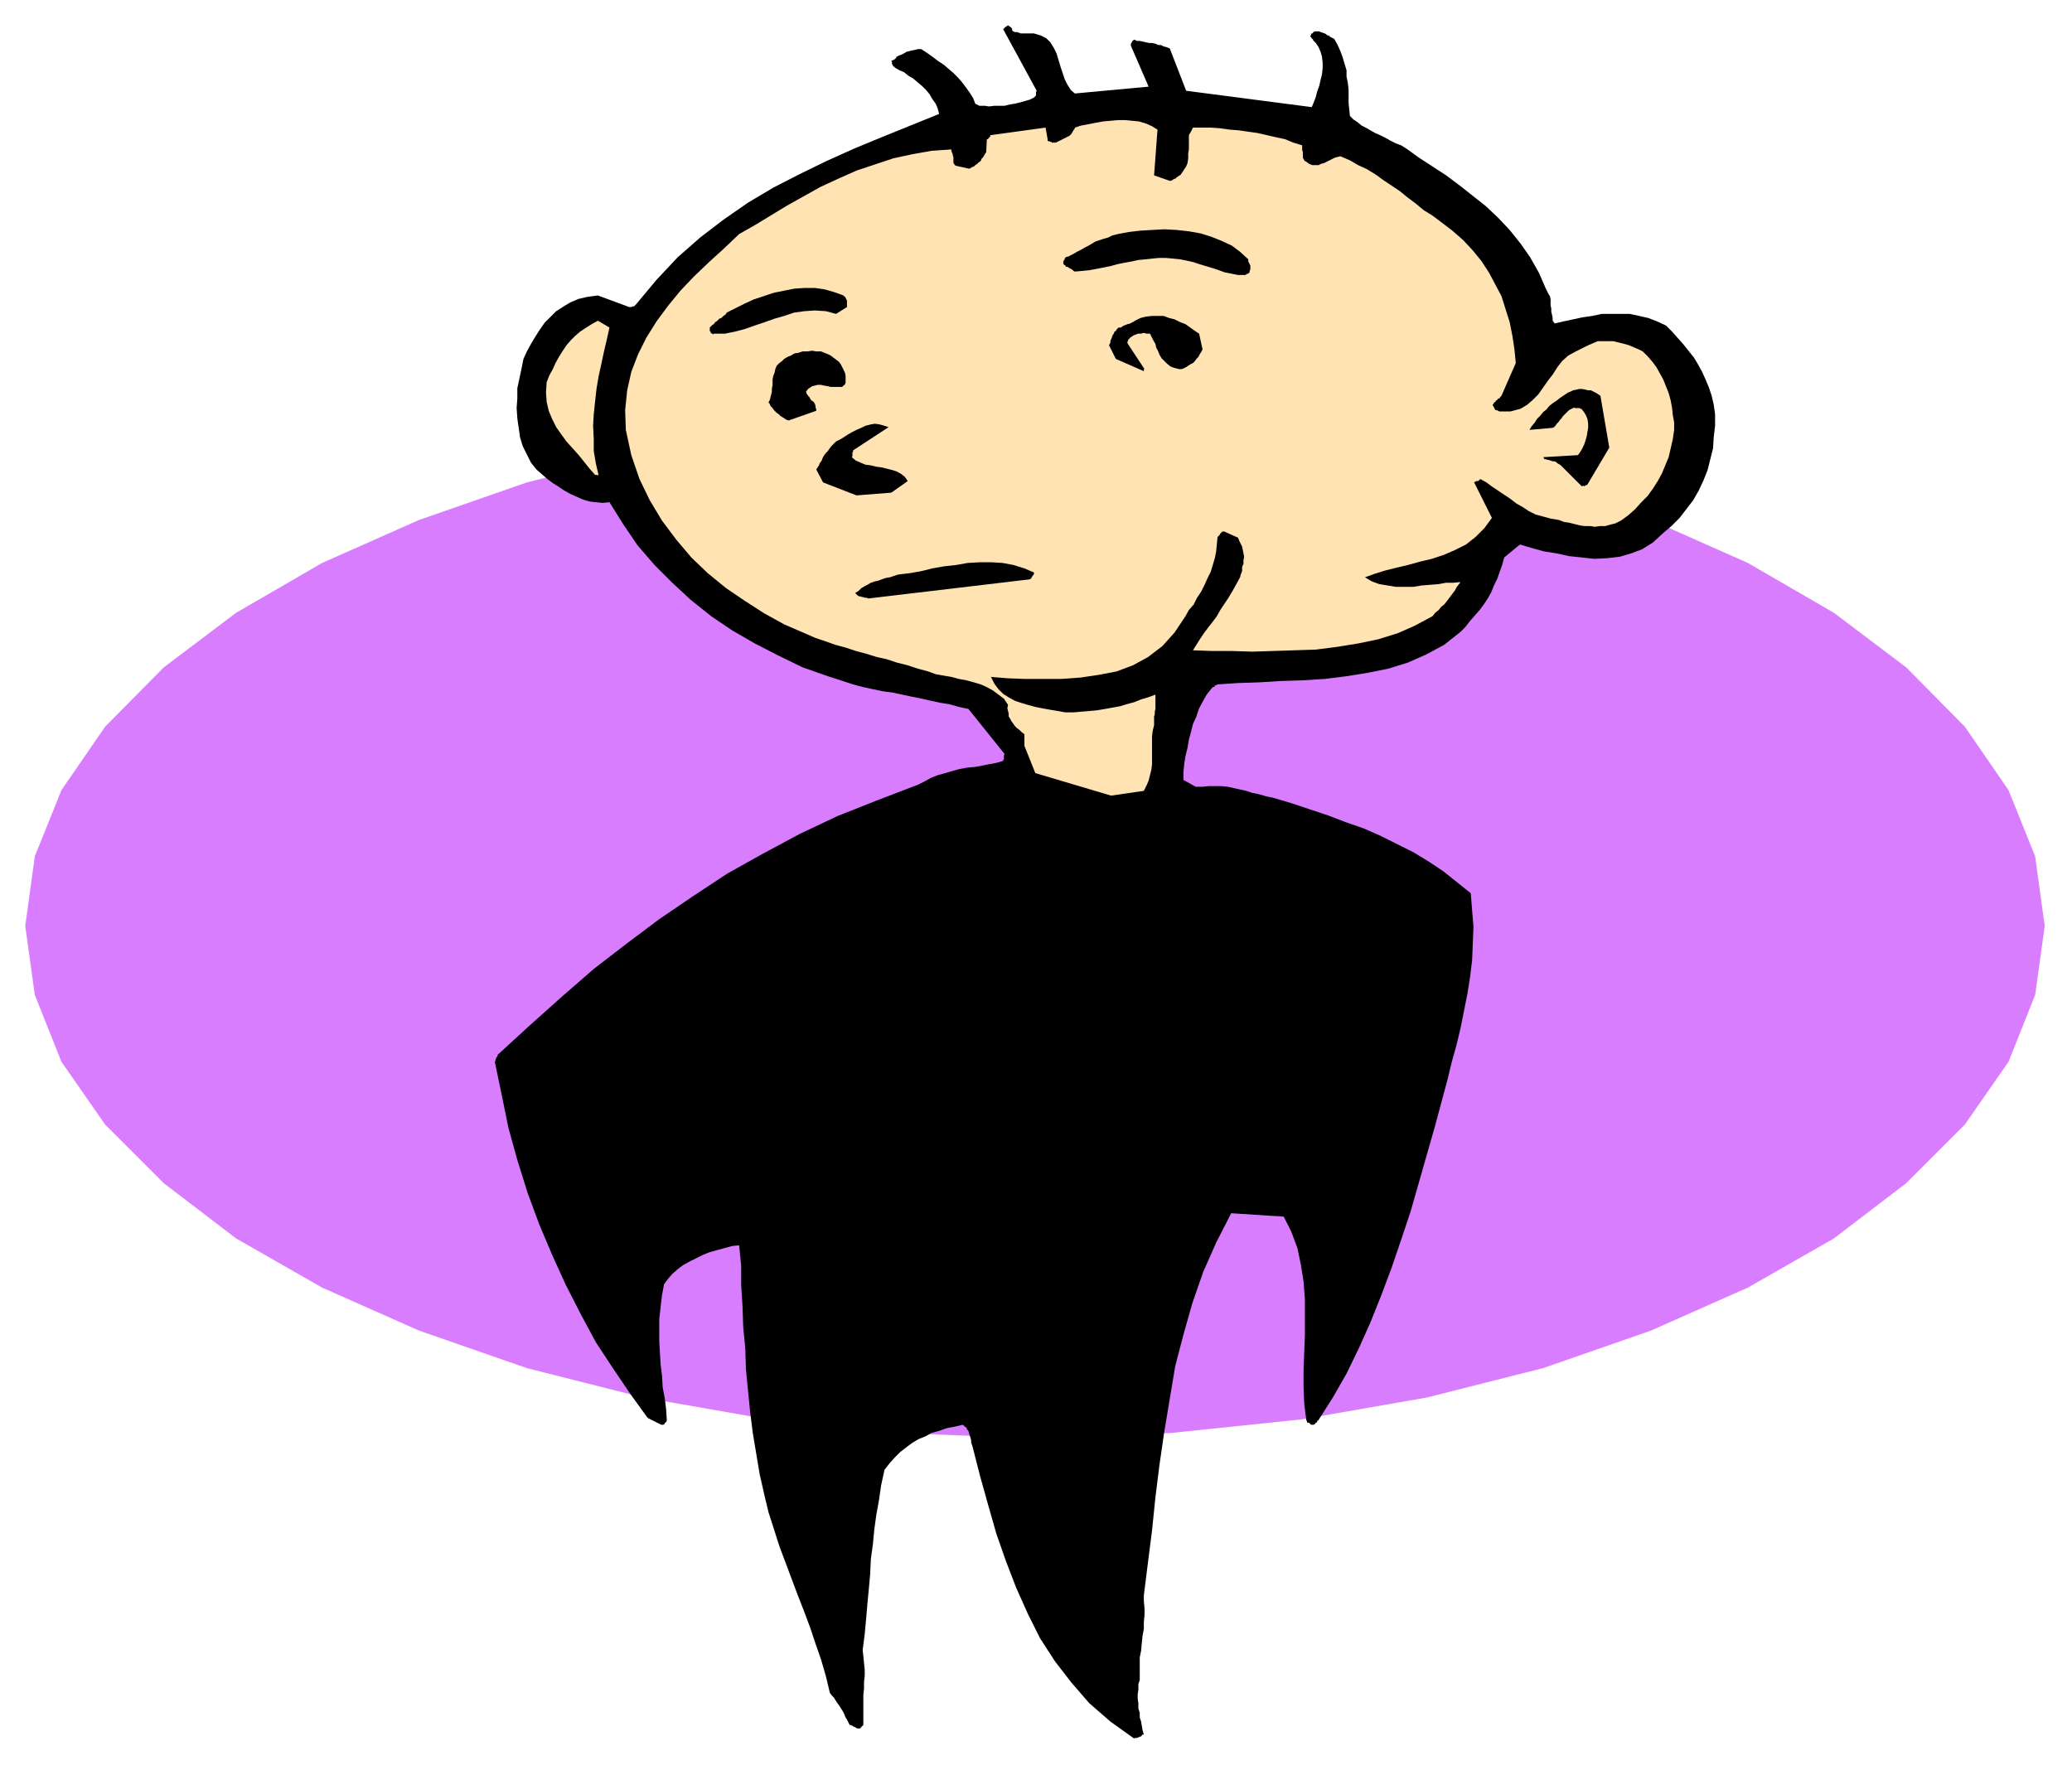
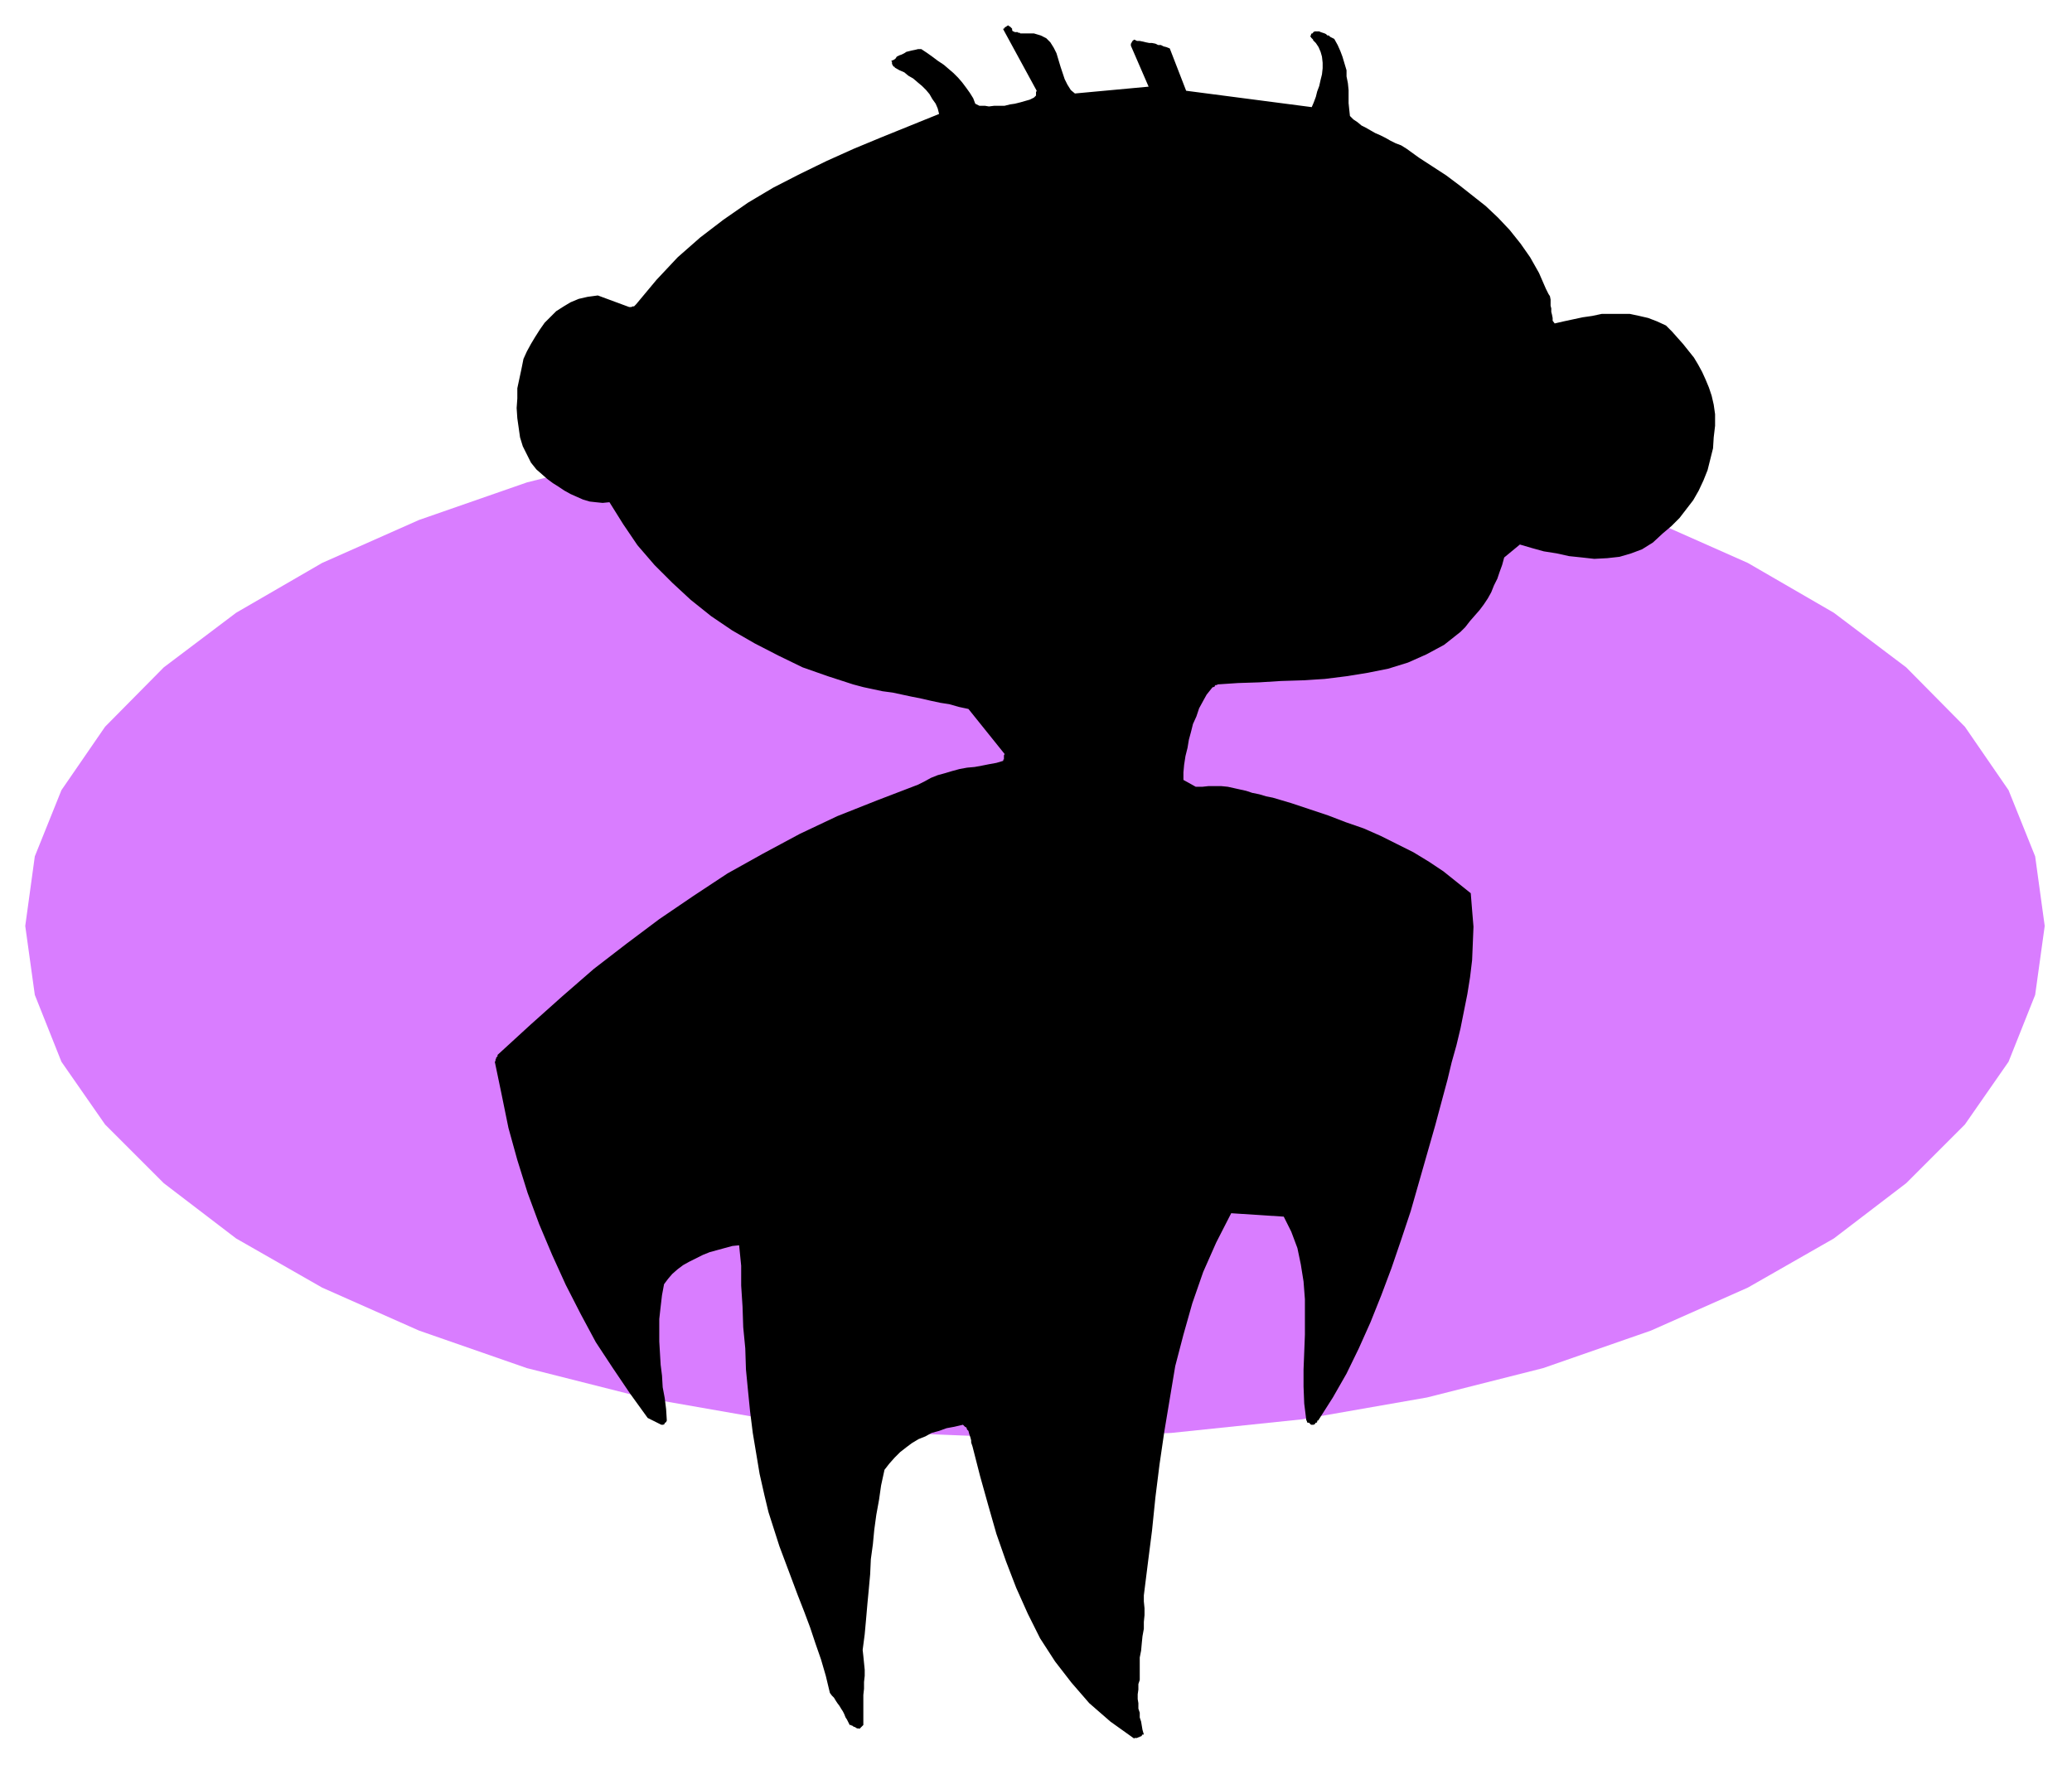
<svg xmlns="http://www.w3.org/2000/svg" xmlns:ns1="http://sodipodi.sourceforge.net/DTD/sodipodi-0.dtd" xmlns:ns2="http://www.inkscape.org/namespaces/inkscape" version="1.0" width="129.808mm" height="110.612mm" id="svg27" ns1:docname="CCM00984.WMF">
  <ns1:namedview pagecolor="#ffffff" bordercolor="#666666" borderopacity="1" objecttolerance="10" gridtolerance="10" guidetolerance="10" ns2:pageopacity="0" ns2:pageshadow="2" ns2:window-width="640" ns2:window-height="480" id="namedview29" />
  <defs id="defs3">
    <pattern id="WMFhbasepattern" patternUnits="userSpaceOnUse" width="6" height="6" x="0" y="0" />
  </defs>
  <path style="fill:#d97dff;fill-rule:evenodd;fill-opacity:1;stroke:none;" d="  M 484.153,219.293   L 481.891,202.81   L 475.588,187.134   L 465.246,172.105   L 451.348,158.046   L 434.219,145.118   L 413.857,133.321   L 390.91,123.14   L 365.377,114.252   L 337.905,107.303   L 308.332,102.132   L 277.305,98.9   L 244.985,97.607   L 212.665,98.9   L 181.8,102.132   L 152.227,107.303   L 124.755,114.252   L 99.222,123.14   L 76.275,133.321   L 55.914,145.118   L 38.784,158.046   L 24.886,172.105   L 14.544,187.134   L 8.242,202.81   L 5.979,219.293   L 8.242,235.615   L 14.544,251.452   L 24.886,266.319   L 38.784,280.217   L 55.914,293.306   L 76.275,304.942   L 99.222,315.123   L 124.755,324.011   L 152.227,330.959   L 181.8,336.131   L 212.665,339.363   L 244.985,340.656   L 277.305,339.363   L 308.332,336.131   L 337.905,330.959   L 365.377,324.011   L 390.91,315.123   L 413.857,304.942   L 434.219,293.306   L 451.348,280.217   L 465.246,266.319   L 475.588,251.452   L 481.891,235.615   L 484.153,219.293   L 484.153,219.293  z " id="path5" />
-   <path style="fill:#000000;fill-rule:evenodd;fill-opacity:1;stroke:none;" d="  M 268.579,411.76   L 268.579,411.599   L 268.902,411.599   L 269.064,411.599   L 269.225,411.599   L 269.548,411.437   L 269.71,411.437   L 269.872,411.275   L 270.033,411.275   L 270.356,411.114   L 270.356,410.952   L 270.518,410.791   L 270.841,410.791   L 270.518,409.659   L 270.356,408.69   L 270.195,407.72   L 269.872,406.75   L 269.872,405.619   L 269.548,404.65   L 269.548,403.357   L 269.387,402.387   L 269.387,401.256   L 269.548,400.125   L 269.548,398.832   L 269.872,397.862   L 269.872,395.923   L 269.872,394.146   L 269.872,392.53   L 270.195,390.914   L 270.356,389.136   L 270.518,387.52   L 270.841,385.742   L 270.841,384.126   L 271.003,382.51   L 271.003,380.894   L 270.841,379.278   L 270.841,377.824   L 271.811,370.067   L 272.78,362.472   L 273.588,354.553   L 274.558,346.796   L 275.689,339.04   L 276.982,331.283   L 278.275,323.526   L 280.214,316.092   L 282.315,308.659   L 284.9,301.225   L 287.971,294.276   L 291.526,287.327   L 303.969,288.135   L 305.747,291.69   L 307.201,295.569   L 308.009,299.447   L 308.656,303.487   L 308.979,307.689   L 308.979,311.891   L 308.979,316.092   L 308.817,320.294   L 308.656,324.334   L 308.656,328.374   L 308.817,332.414   L 309.302,336.292   L 309.302,336.292   L 309.302,336.454   L 309.464,336.454   L 309.464,336.616   L 309.464,336.777   L 309.625,336.939   L 309.787,336.939   L 309.948,336.939   L 310.11,337.1   L 310.272,337.262   L 310.433,337.424   L 310.595,337.424   L 310.756,337.424   L 310.918,337.424   L 311.08,337.424   L 311.241,337.262   L 311.403,337.262   L 311.403,337.1   L 311.564,336.939   L 311.726,336.939   L 311.888,336.777   L 311.888,336.454   L 312.049,336.454   L 312.211,336.292   L 315.604,330.959   L 318.836,325.303   L 321.745,319.324   L 324.492,313.183   L 327.078,306.719   L 329.502,300.255   L 331.764,293.63   L 334.027,286.842   L 335.966,280.055   L 337.905,273.268   L 339.844,266.481   L 341.622,259.855   L 342.753,255.653   L 343.723,251.613   L 344.854,247.573   L 345.824,243.533   L 346.632,239.493   L 347.44,235.453   L 348.086,231.413   L 348.571,227.373   L 348.732,223.495   L 348.894,219.455   L 348.571,215.576   L 348.248,211.536   L 345.016,208.951   L 341.784,206.365   L 338.39,204.102   L 334.673,201.84   L 330.795,199.901   L 326.916,197.962   L 322.876,196.184   L 318.675,194.73   L 314.473,193.114   L 310.11,191.659   L 305.747,190.205   L 301.384,188.912   L 299.768,188.589   L 298.152,188.104   L 296.536,187.781   L 295.081,187.296   L 293.627,186.973   L 292.172,186.65   L 290.718,186.326   L 289.102,186.165   L 287.648,186.165   L 286.193,186.165   L 284.739,186.326   L 283.123,186.326   L 280.214,184.71   L 280.214,182.933   L 280.376,181.155   L 280.699,179.054   L 281.184,177.115   L 281.507,175.176   L 281.992,173.398   L 282.476,171.459   L 283.284,169.681   L 283.931,167.742   L 284.9,165.965   L 285.708,164.51   L 287.001,162.894   L 287.163,162.733   L 287.324,162.733   L 287.648,162.571   L 287.648,162.409   L 287.809,162.248   L 287.971,162.248   L 288.132,162.248   L 288.132,162.248   L 288.132,162.248   L 288.132,162.248   L 288.132,162.248   L 288.294,162.086   L 293.142,161.763   L 298.152,161.601   L 303.323,161.278   L 308.494,161.117   L 313.665,160.793   L 318.836,160.147   L 323.846,159.339   L 328.694,158.369   L 333.38,156.915   L 337.744,154.976   L 341.945,152.713   L 345.824,149.643   L 346.955,148.512   L 348.086,147.057   L 349.217,145.764   L 350.348,144.472   L 351.318,143.179   L 352.288,141.724   L 353.096,140.27   L 353.742,138.654   L 354.55,137.038   L 355.035,135.583   L 355.681,133.806   L 356.166,132.028   L 359.883,128.958   L 362.63,129.766   L 365.539,130.574   L 368.609,131.059   L 371.518,131.705   L 374.588,132.028   L 377.497,132.351   L 380.568,132.19   L 383.476,131.867   L 386.224,131.059   L 388.809,130.089   L 391.395,128.473   L 393.657,126.372   L 395.758,124.595   L 397.697,122.655   L 399.313,120.555   L 400.929,118.454   L 402.222,116.191   L 403.353,113.767   L 404.323,111.343   L 404.969,108.758   L 405.616,106.172   L 405.777,103.586   L 406.1,100.839   L 406.1,98.092   L 405.777,95.83   L 405.292,93.729   L 404.646,91.79   L 403.838,89.85   L 403.03,88.073   L 402.06,86.295   L 401.091,84.679   L 399.798,83.063   L 398.505,81.447   L 397.212,79.993   L 395.92,78.538   L 394.465,77.084   L 392.364,76.114   L 390.264,75.306   L 388.163,74.821   L 385.9,74.337   L 383.638,74.337   L 381.537,74.337   L 379.275,74.337   L 377.012,74.821   L 374.75,75.145   L 372.488,75.629   L 370.225,76.114   L 368.124,76.599   L 367.64,75.953   L 367.64,75.306   L 367.478,74.498   L 367.316,73.852   L 367.316,73.044   L 367.155,72.397   L 367.155,71.589   L 367.155,70.943   L 366.993,70.135   L 366.67,69.65   L 366.347,69.004   L 366.024,68.357   L 364.408,64.641   L 362.307,60.924   L 360.044,57.692   L 357.459,54.46   L 354.712,51.551   L 351.803,48.804   L 348.732,46.38   L 345.662,43.956   L 342.43,41.532   L 339.198,39.431   L 335.966,37.33   L 333.057,35.229   L 331.764,34.421   L 330.472,33.936   L 329.179,33.29   L 328.048,32.643   L 326.755,31.997   L 325.624,31.512   L 324.492,30.866   L 323.361,30.219   L 322.392,29.735   L 321.422,28.927   L 320.452,28.28   L 319.644,27.472   L 319.483,26.018   L 319.321,24.402   L 319.321,22.786   L 319.321,21.331   L 319.16,19.715   L 318.836,18.099   L 318.836,16.645   L 318.352,15.029   L 317.867,13.413   L 317.382,12.12   L 316.736,10.666   L 315.928,9.211   L 315.604,9.05   L 315.281,8.888   L 314.958,8.726   L 314.635,8.403   L 314.312,8.403   L 313.988,8.08   L 313.665,7.918   L 313.18,7.757   L 312.696,7.595   L 312.372,7.434   L 311.888,7.434   L 311.564,7.434   L 311.403,7.434   L 311.403,7.434   L 311.241,7.434   L 311.08,7.595   L 310.918,7.595   L 310.918,7.757   L 310.756,7.918   L 310.595,7.918   L 310.433,8.08   L 310.433,8.403   L 310.272,8.403   L 310.272,8.565   L 310.272,8.726   L 310.433,8.726   L 310.433,8.888   L 310.433,8.888   L 310.595,9.05   L 310.756,9.211   L 310.918,9.373   L 310.918,9.534   L 311.08,9.696   L 311.241,9.858   L 311.403,10.019   L 311.564,10.181   L 312.211,11.15   L 312.696,12.282   L 313.019,13.413   L 313.18,14.867   L 313.18,16.16   L 313.019,17.615   L 312.696,18.907   L 312.372,20.362   L 311.888,21.655   L 311.564,22.947   L 311.08,24.24   L 310.595,25.371   L 280.86,21.493   L 276.982,11.474   L 276.174,11.15   L 275.528,10.989   L 274.881,10.666   L 274.235,10.666   L 273.588,10.342   L 272.78,10.181   L 272.134,10.181   L 271.326,10.019   L 270.68,9.858   L 269.872,9.696   L 269.225,9.696   L 268.579,9.373   L 268.417,9.534   L 268.256,9.534   L 268.256,9.696   L 268.094,9.696   L 268.094,9.696   L 268.094,9.858   L 267.933,10.019   L 267.933,10.181   L 267.771,10.342   L 267.771,10.666   L 267.771,10.666   L 267.771,10.827   L 271.972,20.523   L 254.52,22.139   L 253.55,21.331   L 252.742,20.039   L 252.096,18.746   L 251.611,17.291   L 251.126,15.837   L 250.641,14.221   L 250.157,12.605   L 249.51,11.312   L 248.702,10.019   L 247.733,9.05   L 246.44,8.403   L 244.824,7.918   L 244.339,7.918   L 244.016,7.918   L 243.693,7.918   L 243.208,7.918   L 242.885,7.918   L 242.561,7.918   L 242.238,7.918   L 241.915,7.918   L 241.592,7.918   L 241.43,7.757   L 241.107,7.757   L 240.945,7.595   L 240.622,7.595   L 240.137,7.595   L 240.137,7.434   L 239.814,7.434   L 239.653,7.11   L 239.653,6.949   L 239.653,6.787   L 239.491,6.626   L 239.329,6.464   L 239.168,6.302   L 238.845,6.141   L 238.683,5.979   L 238.521,6.141   L 238.36,6.141   L 238.36,6.302   L 238.198,6.302   L 238.037,6.464   L 237.875,6.464   L 237.875,6.626   L 237.713,6.787   L 237.552,6.787   L 237.552,6.949   L 237.552,6.949   L 237.552,6.949   L 245.47,21.493   L 245.309,21.816   L 245.309,21.816   L 245.309,21.978   L 245.309,22.139   L 245.309,22.301   L 245.309,22.301   L 245.309,22.463   L 245.309,22.624   L 245.147,22.786   L 245.147,22.786   L 244.985,22.947   L 244.824,23.109   L 243.854,23.594   L 242.723,23.917   L 241.592,24.24   L 240.299,24.563   L 239.168,24.725   L 237.875,25.048   L 236.744,25.048   L 235.451,25.048   L 234.158,25.21   L 233.189,25.048   L 231.896,25.048   L 230.926,24.563   L 230.441,23.271   L 229.633,21.978   L 228.825,20.847   L 227.856,19.554   L 226.886,18.423   L 225.755,17.291   L 224.624,16.322   L 223.493,15.352   L 222.038,14.383   L 220.745,13.413   L 219.614,12.605   L 218.16,11.635   L 217.352,11.635   L 216.705,11.797   L 215.897,11.958   L 215.251,12.12   L 214.605,12.282   L 214.12,12.605   L 213.473,12.928   L 212.989,13.09   L 212.342,13.413   L 212.019,13.898   L 211.534,14.221   L 211.049,14.383   L 211.211,14.706   L 211.211,14.867   L 211.211,14.867   L 211.211,15.191   L 211.373,15.352   L 211.373,15.352   L 211.373,15.514   L 211.534,15.675   L 211.696,15.837   L 211.857,15.837   L 211.857,15.999   L 211.857,15.999   L 212.989,16.645   L 214.12,17.13   L 215.089,17.938   L 216.221,18.584   L 217.352,19.554   L 218.321,20.362   L 219.291,21.331   L 220.099,22.301   L 220.745,23.432   L 221.553,24.563   L 222.038,25.695   L 222.361,26.987   L 215.574,29.735   L 208.787,32.482   L 202.161,35.229   L 195.697,38.138   L 189.395,41.208   L 183.093,44.44   L 177.113,47.996   L 171.296,52.036   L 165.801,56.237   L 160.469,60.924   L 155.459,66.257   L 150.611,72.074   L 150.449,72.236   L 150.288,72.397   L 150.126,72.559   L 149.965,72.559   L 149.803,72.559   L 149.48,72.721   L 149.48,72.721   L 149.318,72.721   L 149.318,72.721   L 149.157,72.721   L 149.157,72.721   L 148.995,72.721   L 141.561,69.973   L 139.137,70.297   L 137.037,70.781   L 135.097,71.589   L 133.481,72.559   L 131.704,73.69   L 130.411,74.983   L 128.957,76.437   L 127.825,78.053   L 126.694,79.831   L 125.725,81.447   L 124.755,83.225   L 123.947,85.002   L 123.462,87.426   L 122.977,89.689   L 122.493,91.951   L 122.493,94.375   L 122.331,96.638   L 122.493,99.062   L 122.816,101.324   L 123.139,103.586   L 123.785,105.687   L 124.755,107.626   L 125.725,109.566   L 127.017,111.182   L 128.31,112.313   L 129.603,113.444   L 130.896,114.414   L 132.189,115.222   L 133.643,116.191   L 135.097,116.999   L 136.552,117.646   L 138.006,118.292   L 139.622,118.777   L 141.077,118.939   L 142.693,119.1   L 144.309,118.939   L 147.541,124.11   L 150.934,129.119   L 154.974,133.806   L 159.176,138.008   L 163.539,142.048   L 168.387,145.926   L 173.397,149.32   L 178.729,152.39   L 184.385,155.299   L 190.041,158.046   L 196.021,160.147   L 202,162.086   L 204.424,162.733   L 206.686,163.217   L 208.949,163.702   L 211.373,164.025   L 213.635,164.51   L 215.897,164.995   L 218.321,165.48   L 220.422,165.965   L 222.685,166.449   L 224.785,166.773   L 227.048,167.419   L 229.31,167.904   L 237.875,178.569   L 237.713,178.893   L 237.713,178.893   L 237.713,179.054   L 237.713,179.216   L 237.713,179.377   L 237.713,179.377   L 237.713,179.539   L 237.713,179.701   L 237.713,179.862   L 237.552,179.862   L 237.552,180.024   L 237.552,180.185   L 235.936,180.67   L 234.158,180.993   L 232.542,181.317   L 230.765,181.64   L 228.987,181.801   L 227.209,182.125   L 225.432,182.609   L 223.816,183.094   L 222.038,183.579   L 220.422,184.225   L 218.968,185.034   L 217.352,185.842   L 207.656,189.558   L 198.283,193.275   L 189.395,197.477   L 180.669,202.163   L 172.265,206.85   L 164.185,212.183   L 156.105,217.677   L 148.349,223.495   L 140.592,229.474   L 133.158,235.938   L 125.563,242.725   L 117.806,249.836   L 117.806,249.997   L 117.806,250.159   L 117.645,250.32   L 117.483,250.482   L 117.483,250.644   L 117.321,250.967   L 117.321,250.967   L 117.321,251.128   L 117.321,251.128   L 117.321,251.29   L 117.321,251.29   L 117.16,251.452   L 118.776,259.209   L 120.392,267.127   L 122.493,274.722   L 124.917,282.479   L 127.664,289.913   L 130.734,297.185   L 133.966,304.295   L 137.521,311.244   L 141.077,317.87   L 145.117,324.011   L 149.157,329.99   L 153.358,335.808   L 156.59,337.424   L 156.913,337.424   L 156.913,337.424   L 157.075,337.424   L 157.237,337.262   L 157.398,337.262   L 157.398,337.1   L 157.398,336.939   L 157.56,336.939   L 157.721,336.777   L 157.883,336.454   L 157.883,336.454   L 157.883,336.292   L 157.721,333.707   L 157.398,331.121   L 156.913,328.535   L 156.752,325.788   L 156.429,323.203   L 156.267,320.455   L 156.105,317.708   L 156.105,315.123   L 156.105,312.375   L 156.429,309.467   L 156.752,306.719   L 157.237,304.134   L 158.206,302.841   L 159.176,301.71   L 160.469,300.578   L 161.761,299.609   L 163.216,298.801   L 164.832,297.993   L 166.448,297.185   L 168.064,296.538   L 169.841,296.054   L 171.619,295.569   L 173.397,295.084   L 175.013,294.922   L 175.497,299.77   L 175.497,304.457   L 175.821,309.467   L 175.982,314.315   L 176.467,319.324   L 176.629,324.334   L 177.113,329.343   L 177.598,334.192   L 178.245,339.363   L 179.053,344.211   L 179.861,349.059   L 180.992,354.068   L 181.961,358.109   L 183.254,362.149   L 184.547,366.189   L 186.001,370.067   L 187.456,373.945   L 188.91,377.824   L 190.365,381.541   L 191.819,385.419   L 193.112,389.298   L 194.405,393.014   L 195.536,396.893   L 196.505,400.933   L 196.99,401.579   L 197.475,402.064   L 197.96,402.872   L 198.283,403.357   L 198.768,404.003   L 199.253,404.811   L 199.576,405.296   L 199.899,405.942   L 200.222,406.75   L 200.545,407.235   L 200.869,407.882   L 201.192,408.528   L 201.515,408.528   L 201.515,408.528   L 201.677,408.69   L 201.838,408.69   L 202,408.851   L 202.323,409.013   L 202.485,409.013   L 202.646,409.175   L 202.969,409.336   L 203.131,409.336   L 203.454,409.336   L 203.454,409.498   L 203.777,409.175   L 203.939,409.013   L 203.939,409.013   L 203.939,409.013   L 203.939,409.013   L 203.939,409.013   L 203.939,409.013   L 203.939,409.013   L 204.101,408.851   L 204.262,408.69   L 204.424,408.528   L 204.424,408.528   L 204.424,407.074   L 204.424,405.619   L 204.424,404.165   L 204.424,402.71   L 204.424,401.418   L 204.585,399.963   L 204.585,398.347   L 204.747,396.893   L 204.747,395.438   L 204.585,393.822   L 204.424,392.206   L 204.262,390.752   L 204.747,387.035   L 205.07,383.48   L 205.393,379.763   L 205.717,376.369   L 206.04,372.814   L 206.201,369.259   L 206.686,365.704   L 207.009,362.31   L 207.494,358.755   L 208.141,355.2   L 208.625,351.806   L 209.433,348.089   L 210.565,346.635   L 211.857,345.18   L 213.15,343.888   L 214.605,342.756   L 215.897,341.787   L 217.513,340.817   L 219.129,340.171   L 220.584,339.363   L 222.361,338.878   L 224.139,338.232   L 225.917,337.908   L 228.017,337.424   L 228.179,337.585   L 228.502,337.908   L 228.825,338.07   L 228.987,338.555   L 229.31,338.878   L 229.472,339.524   L 229.633,340.009   L 229.795,340.494   L 229.957,341.14   L 229.957,341.625   L 230.118,342.11   L 230.28,342.595   L 232.057,349.544   L 233.997,356.492   L 235.936,363.28   L 238.198,369.744   L 240.622,376.046   L 243.369,382.187   L 246.278,388.005   L 249.833,393.499   L 253.712,398.509   L 257.913,403.357   L 262.923,407.72   L 268.579,411.76   L 268.579,411.76  z " id="path7" />
-   <path style="fill:#ffe3b3;fill-rule:evenodd;fill-opacity:1;stroke:none;" d="  M 263.084,188.427   L 270.841,187.296   L 271.488,186.003   L 271.972,184.872   L 272.296,183.579   L 272.619,182.286   L 272.78,180.993   L 272.78,179.701   L 272.78,178.408   L 272.78,177.115   L 272.78,175.661   L 272.78,174.368   L 272.942,173.075   L 273.265,171.782   L 273.265,170.974   L 273.265,170.489   L 273.265,169.681   L 273.427,169.197   L 273.427,168.55   L 273.588,167.904   L 273.588,167.257   L 273.588,166.773   L 273.588,166.288   L 273.588,165.641   L 273.588,164.995   L 273.588,164.51   L 271.811,165.157   L 270.195,165.641   L 268.579,166.288   L 266.801,166.773   L 265.185,167.257   L 263.408,167.581   L 261.63,167.904   L 259.691,168.227   L 257.913,168.389   L 255.974,168.55   L 254.197,168.712   L 252.257,168.712   L 250.48,168.389   L 248.541,168.065   L 246.763,167.742   L 245.147,167.419   L 243.369,166.934   L 241.753,166.449   L 240.299,165.965   L 238.845,165.157   L 237.552,164.349   L 236.421,163.217   L 235.451,161.925   L 234.643,160.309   L 238.521,160.632   L 242.723,160.793   L 247.086,160.793   L 251.288,160.793   L 255.813,160.47   L 260.176,159.824   L 264.377,159.016   L 268.256,157.561   L 271.811,155.622   L 275.204,153.036   L 278.113,149.804   L 280.699,145.926   L 281.507,144.472   L 282.638,143.179   L 283.446,141.563   L 284.416,140.108   L 285.224,138.492   L 285.87,137.038   L 286.678,135.422   L 287.163,133.806   L 287.648,132.19   L 287.971,130.574   L 288.132,128.796   L 288.294,127.18   L 288.294,127.18   L 288.456,127.019   L 288.617,126.857   L 288.617,126.857   L 288.779,126.695   L 288.94,126.372   L 288.94,126.372   L 289.102,126.211   L 289.264,126.049   L 289.425,125.887   L 289.748,125.887   L 289.91,125.887   L 293.142,127.342   L 293.465,128.15   L 293.788,128.796   L 294.112,129.443   L 294.273,130.251   L 294.435,131.059   L 294.596,131.867   L 294.435,132.675   L 294.435,133.483   L 294.112,134.291   L 294.112,135.26   L 293.788,136.068   L 293.627,136.715   L 292.657,138.492   L 291.849,139.947   L 290.88,141.563   L 289.91,143.017   L 288.94,144.472   L 288.132,145.926   L 287.163,147.219   L 286.032,148.673   L 285.062,149.966   L 284.092,151.42   L 283.284,152.713   L 282.476,154.006   L 286.84,154.168   L 291.526,154.168   L 296.536,154.329   L 301.545,154.168   L 306.555,154.006   L 311.564,153.844   L 316.574,153.198   L 321.584,152.39   L 326.27,151.42   L 330.956,149.966   L 334.996,148.188   L 339.198,145.926   L 339.844,145.118   L 340.652,144.472   L 341.299,143.664   L 341.945,143.179   L 342.592,142.371   L 343.076,141.724   L 343.561,141.078   L 344.046,140.432   L 344.531,139.785   L 344.854,139.139   L 345.339,138.492   L 345.824,137.846   L 344.208,138.008   L 342.43,138.008   L 340.652,138.331   L 338.713,138.492   L 336.612,138.654   L 334.673,138.977   L 332.572,138.977   L 330.472,138.977   L 328.532,138.654   L 326.593,138.331   L 324.816,137.684   L 323.2,136.715   L 325.462,135.907   L 328.048,135.099   L 330.633,134.452   L 333.38,133.806   L 336.289,132.998   L 339.036,132.351   L 341.945,131.382   L 344.531,130.251   L 347.116,128.958   L 349.379,127.18   L 351.48,125.079   L 353.257,122.655   L 349.056,114.252   L 349.056,114.252   L 349.056,114.252   L 349.217,114.091   L 349.217,114.091   L 349.379,114.091   L 349.54,113.929   L 349.54,113.929   L 349.864,113.929   L 350.025,113.929   L 350.187,113.767   L 350.348,113.606   L 350.51,113.444   L 351.964,114.252   L 353.257,115.222   L 354.712,116.191   L 356.166,117.161   L 357.62,118.131   L 359.075,119.262   L 360.529,120.07   L 361.984,121.039   L 363.6,121.847   L 365.377,122.332   L 367.155,122.817   L 369.094,123.14   L 370.387,123.625   L 371.518,123.787   L 372.811,124.11   L 374.104,124.433   L 375.235,124.595   L 376.528,124.595   L 377.659,124.756   L 378.79,124.595   L 380.083,124.595   L 381.214,124.271   L 382.507,123.948   L 383.8,123.302   L 385.577,122.009   L 387.193,120.555   L 388.648,118.939   L 390.102,117.484   L 391.395,115.707   L 392.526,113.929   L 393.496,112.151   L 394.304,110.212   L 395.112,108.273   L 395.596,106.172   L 396.081,104.071   L 396.404,101.809   L 396.404,100.031   L 396.081,98.254   L 395.92,96.638   L 395.596,94.86   L 395.112,93.082   L 394.465,91.466   L 393.819,89.85   L 393.011,88.396   L 392.203,86.942   L 391.233,85.649   L 390.102,84.356   L 388.971,83.225   L 388.001,82.74   L 386.87,82.255   L 385.739,81.77   L 384.608,81.447   L 383.315,81.124   L 382.022,80.801   L 380.729,80.801   L 379.598,80.801   L 378.305,80.801   L 377.174,81.285   L 376.043,81.77   L 375.073,82.255   L 373.134,83.225   L 371.356,84.194   L 369.902,85.487   L 368.771,86.942   L 367.64,88.719   L 366.508,90.174   L 365.377,91.79   L 364.246,93.406   L 362.953,94.698   L 361.66,95.83   L 360.044,96.799   L 358.267,97.284   L 357.62,97.446   L 357.136,97.446   L 356.812,97.446   L 356.328,97.446   L 355.843,97.446   L 355.52,97.446   L 355.035,97.446   L 354.712,97.284   L 354.388,97.122   L 354.065,97.122   L 353.904,96.799   L 353.742,96.476   L 353.58,96.153   L 353.419,95.991   L 353.58,95.668   L 353.742,95.506   L 353.742,95.345   L 354.065,95.183   L 354.227,94.86   L 354.55,94.698   L 354.712,94.375   L 355.035,94.375   L 355.196,94.052   L 355.52,93.729   L 358.913,85.972   L 358.59,82.74   L 358.105,79.508   L 357.459,76.276   L 356.489,73.205   L 355.52,70.135   L 354.065,67.388   L 352.611,64.641   L 350.833,61.893   L 348.732,59.308   L 346.47,56.884   L 343.884,54.621   L 341.137,52.52   L 339.198,51.066   L 337.097,49.773   L 335.158,48.157   L 333.219,46.703   L 331.441,45.248   L 329.502,43.956   L 327.563,42.663   L 325.785,41.37   L 323.684,40.077   L 321.584,39.108   L 319.644,37.976   L 317.382,37.007   L 316.736,37.168   L 316.089,37.33   L 315.443,37.653   L 314.796,37.976   L 314.15,38.3   L 313.504,38.623   L 312.857,38.784   L 312.211,39.108   L 311.403,39.108   L 310.756,39.108   L 309.948,38.784   L 309.302,38.3   L 308.979,38.138   L 308.817,37.976   L 308.656,37.653   L 308.494,37.33   L 308.494,37.168   L 308.494,36.683   L 308.494,36.36   L 308.494,36.037   L 308.332,35.552   L 308.332,35.229   L 308.332,34.906   L 308.332,34.421   L 306.232,33.775   L 304.292,32.967   L 302.03,32.482   L 299.929,31.997   L 297.828,31.512   L 295.566,31.189   L 293.304,30.866   L 291.203,30.704   L 288.94,30.381   L 286.678,30.219   L 284.577,30.219   L 282.476,30.219   L 281.992,31.189   L 281.507,31.997   L 281.507,33.128   L 281.507,34.259   L 281.507,35.391   L 281.345,36.36   L 281.345,37.492   L 281.184,38.623   L 280.86,39.431   L 280.214,40.4   L 279.568,41.37   L 278.598,42.016   L 278.275,42.34   L 278.113,42.34   L 277.79,42.501   L 277.628,42.663   L 277.467,42.663   L 277.305,42.824   L 277.144,42.824   L 276.982,42.824   L 276.982,42.824   L 276.982,42.824   L 276.982,42.824   L 276.982,42.824   L 273.265,41.532   L 274.073,30.704   L 272.78,29.896   L 271.326,29.25   L 269.71,28.765   L 268.094,28.603   L 266.478,28.442   L 264.7,28.442   L 262.923,28.603   L 261.145,28.765   L 259.368,29.088   L 257.752,29.411   L 255.974,29.735   L 254.52,30.219   L 254.52,30.381   L 254.358,30.543   L 254.358,30.704   L 254.197,30.704   L 254.197,30.866   L 254.035,31.027   L 254.035,31.189   L 253.873,31.351   L 253.712,31.674   L 253.55,31.835   L 253.389,31.997   L 253.227,32.159   L 249.995,33.775   L 249.833,33.775   L 249.51,33.775   L 249.349,33.775   L 249.025,33.775   L 249.025,33.613   L 248.702,33.613   L 248.541,33.451   L 248.379,33.451   L 248.217,33.451   L 248.056,33.29   L 248.056,33.128   L 248.056,32.967   L 247.571,30.219   L 234.643,31.997   L 234.481,31.997   L 234.481,32.159   L 234.481,32.159   L 234.481,32.32   L 234.32,32.482   L 234.32,32.482   L 234.158,32.482   L 234.158,32.643   L 234.158,32.805   L 233.997,32.805   L 233.835,32.967   L 233.673,32.967   L 233.512,36.037   L 233.189,36.522   L 233.027,36.845   L 232.704,37.33   L 232.381,37.653   L 232.219,38.138   L 231.734,38.461   L 231.411,38.784   L 230.926,39.108   L 230.603,39.431   L 230.118,39.592   L 229.633,39.916   L 229.31,39.916   L 226.401,39.269   L 226.078,39.108   L 225.917,38.784   L 225.755,38.623   L 225.755,38.138   L 225.755,37.815   L 225.755,37.653   L 225.755,37.168   L 225.593,36.845   L 225.593,36.522   L 225.432,36.199   L 225.27,35.714   L 225.27,35.391   L 220.584,35.714   L 216.059,36.522   L 211.534,37.492   L 207.171,38.946   L 202.808,40.4   L 198.445,42.34   L 194.243,44.279   L 190.203,46.541   L 186.163,48.804   L 182.446,51.066   L 178.729,53.328   L 175.013,55.429   L 171.457,58.823   L 167.902,62.055   L 164.347,65.449   L 161.115,68.842   L 158.206,72.397   L 155.459,76.114   L 153.035,79.993   L 151.096,83.871   L 149.48,88.073   L 148.51,92.436   L 148.025,97.122   L 148.187,101.809   L 149.48,107.788   L 151.419,113.444   L 153.843,118.454   L 156.752,123.302   L 160.145,127.827   L 163.701,132.028   L 167.579,135.745   L 171.942,139.3   L 176.467,142.371   L 180.992,145.28   L 185.678,147.865   L 190.526,149.966   L 193.112,151.097   L 195.536,151.905   L 197.798,152.713   L 200.222,153.36   L 202.646,154.168   L 205.07,154.814   L 207.656,155.622   L 209.918,156.107   L 212.342,156.915   L 214.928,157.561   L 217.352,158.369   L 219.776,159.016   L 221.553,159.662   L 223.331,159.985   L 225.27,160.309   L 227.048,160.793   L 228.825,161.117   L 230.603,161.601   L 232.219,162.086   L 233.673,162.733   L 235.128,163.541   L 236.421,164.51   L 237.713,165.48   L 238.683,166.934   L 238.521,167.742   L 238.683,168.389   L 238.845,169.035   L 238.845,169.681   L 239.168,170.166   L 239.491,170.813   L 239.976,171.459   L 240.299,171.944   L 240.784,172.429   L 241.43,172.913   L 241.915,173.398   L 242.561,173.883   L 242.561,174.206   L 242.561,174.368   L 242.561,174.691   L 242.561,174.691   L 242.561,175.014   L 242.561,175.176   L 242.561,175.337   L 242.561,175.661   L 242.561,175.822   L 242.561,176.145   L 242.561,176.307   L 242.561,176.63   L 245.147,183.094   L 263.084,188.427   L 263.084,188.427  z " id="path9" />
+   <path style="fill:#000000;fill-rule:evenodd;fill-opacity:1;stroke:none;" d="  M 268.579,411.76   L 268.579,411.599   L 268.902,411.599   L 269.064,411.599   L 269.225,411.599   L 269.548,411.437   L 269.71,411.437   L 269.872,411.275   L 270.033,411.275   L 270.356,411.114   L 270.356,410.952   L 270.518,410.791   L 270.841,410.791   L 270.518,409.659   L 270.356,408.69   L 270.195,407.72   L 269.872,406.75   L 269.872,405.619   L 269.548,404.65   L 269.548,403.357   L 269.387,402.387   L 269.387,401.256   L 269.548,400.125   L 269.548,398.832   L 269.872,397.862   L 269.872,395.923   L 269.872,394.146   L 269.872,392.53   L 270.195,390.914   L 270.356,389.136   L 270.518,387.52   L 270.841,385.742   L 270.841,384.126   L 271.003,382.51   L 271.003,380.894   L 270.841,379.278   L 270.841,377.824   L 271.811,370.067   L 272.78,362.472   L 273.588,354.553   L 274.558,346.796   L 275.689,339.04   L 276.982,331.283   L 278.275,323.526   L 280.214,316.092   L 282.315,308.659   L 284.9,301.225   L 287.971,294.276   L 291.526,287.327   L 303.969,288.135   L 305.747,291.69   L 307.201,295.569   L 308.009,299.447   L 308.656,303.487   L 308.979,307.689   L 308.979,311.891   L 308.979,316.092   L 308.817,320.294   L 308.656,324.334   L 308.656,328.374   L 308.817,332.414   L 309.302,336.292   L 309.302,336.292   L 309.302,336.454   L 309.464,336.454   L 309.464,336.616   L 309.464,336.777   L 309.625,336.939   L 309.787,336.939   L 309.948,336.939   L 310.11,337.1   L 310.272,337.262   L 310.433,337.424   L 310.595,337.424   L 310.756,337.424   L 310.918,337.424   L 311.08,337.424   L 311.241,337.262   L 311.403,337.262   L 311.403,337.1   L 311.564,336.939   L 311.726,336.939   L 311.888,336.777   L 311.888,336.454   L 312.049,336.454   L 312.211,336.292   L 315.604,330.959   L 318.836,325.303   L 321.745,319.324   L 324.492,313.183   L 327.078,306.719   L 329.502,300.255   L 331.764,293.63   L 334.027,286.842   L 335.966,280.055   L 337.905,273.268   L 339.844,266.481   L 341.622,259.855   L 342.753,255.653   L 343.723,251.613   L 344.854,247.573   L 345.824,243.533   L 346.632,239.493   L 347.44,235.453   L 348.086,231.413   L 348.571,227.373   L 348.732,223.495   L 348.894,219.455   L 348.571,215.576   L 348.248,211.536   L 345.016,208.951   L 341.784,206.365   L 338.39,204.102   L 334.673,201.84   L 330.795,199.901   L 326.916,197.962   L 322.876,196.184   L 318.675,194.73   L 314.473,193.114   L 310.11,191.659   L 305.747,190.205   L 301.384,188.912   L 299.768,188.589   L 298.152,188.104   L 296.536,187.781   L 295.081,187.296   L 293.627,186.973   L 292.172,186.65   L 290.718,186.326   L 289.102,186.165   L 287.648,186.165   L 286.193,186.165   L 284.739,186.326   L 283.123,186.326   L 280.214,184.71   L 280.214,182.933   L 280.376,181.155   L 280.699,179.054   L 281.184,177.115   L 281.507,175.176   L 281.992,173.398   L 282.476,171.459   L 283.284,169.681   L 283.931,167.742   L 284.9,165.965   L 285.708,164.51   L 287.001,162.894   L 287.163,162.733   L 287.324,162.733   L 287.648,162.571   L 287.648,162.409   L 287.809,162.248   L 287.971,162.248   L 288.132,162.248   L 288.132,162.248   L 288.132,162.248   L 288.132,162.248   L 288.132,162.248   L 288.294,162.086   L 293.142,161.763   L 298.152,161.601   L 303.323,161.278   L 308.494,161.117   L 313.665,160.793   L 318.836,160.147   L 323.846,159.339   L 328.694,158.369   L 333.38,156.915   L 337.744,154.976   L 341.945,152.713   L 345.824,149.643   L 346.955,148.512   L 348.086,147.057   L 349.217,145.764   L 350.348,144.472   L 351.318,143.179   L 352.288,141.724   L 353.096,140.27   L 353.742,138.654   L 354.55,137.038   L 355.035,135.583   L 355.681,133.806   L 356.166,132.028   L 359.883,128.958   L 362.63,129.766   L 365.539,130.574   L 368.609,131.059   L 371.518,131.705   L 374.588,132.028   L 377.497,132.351   L 380.568,132.19   L 383.476,131.867   L 386.224,131.059   L 388.809,130.089   L 391.395,128.473   L 393.657,126.372   L 395.758,124.595   L 397.697,122.655   L 399.313,120.555   L 400.929,118.454   L 402.222,116.191   L 403.353,113.767   L 404.323,111.343   L 404.969,108.758   L 405.616,106.172   L 405.777,103.586   L 406.1,100.839   L 406.1,98.092   L 405.777,95.83   L 405.292,93.729   L 404.646,91.79   L 403.838,89.85   L 403.03,88.073   L 402.06,86.295   L 401.091,84.679   L 399.798,83.063   L 398.505,81.447   L 397.212,79.993   L 395.92,78.538   L 394.465,77.084   L 392.364,76.114   L 390.264,75.306   L 388.163,74.821   L 385.9,74.337   L 383.638,74.337   L 381.537,74.337   L 379.275,74.337   L 377.012,74.821   L 374.75,75.145   L 372.488,75.629   L 370.225,76.114   L 368.124,76.599   L 367.64,75.953   L 367.64,75.306   L 367.478,74.498   L 367.316,73.852   L 367.316,73.044   L 367.155,72.397   L 367.155,71.589   L 367.155,70.943   L 366.993,70.135   L 366.67,69.65   L 366.347,69.004   L 366.024,68.357   L 364.408,64.641   L 362.307,60.924   L 360.044,57.692   L 357.459,54.46   L 354.712,51.551   L 351.803,48.804   L 348.732,46.38   L 345.662,43.956   L 342.43,41.532   L 339.198,39.431   L 335.966,37.33   L 333.057,35.229   L 331.764,34.421   L 330.472,33.936   L 329.179,33.29   L 328.048,32.643   L 326.755,31.997   L 325.624,31.512   L 324.492,30.866   L 323.361,30.219   L 322.392,29.735   L 321.422,28.927   L 320.452,28.28   L 319.644,27.472   L 319.483,26.018   L 319.321,24.402   L 319.321,22.786   L 319.321,21.331   L 319.16,19.715   L 318.836,18.099   L 318.836,16.645   L 318.352,15.029   L 317.867,13.413   L 317.382,12.12   L 316.736,10.666   L 315.928,9.211   L 315.604,9.05   L 315.281,8.888   L 314.958,8.726   L 314.635,8.403   L 314.312,8.403   L 313.988,8.08   L 313.665,7.918   L 313.18,7.757   L 312.696,7.595   L 312.372,7.434   L 311.888,7.434   L 311.564,7.434   L 311.403,7.434   L 311.403,7.434   L 311.241,7.434   L 311.08,7.595   L 310.918,7.595   L 310.918,7.757   L 310.756,7.918   L 310.595,7.918   L 310.433,8.08   L 310.433,8.403   L 310.272,8.403   L 310.272,8.565   L 310.272,8.726   L 310.433,8.726   L 310.433,8.888   L 310.433,8.888   L 310.595,9.05   L 310.756,9.211   L 310.918,9.373   L 310.918,9.534   L 311.08,9.696   L 311.241,9.858   L 311.403,10.019   L 311.564,10.181   L 312.211,11.15   L 312.696,12.282   L 313.019,13.413   L 313.18,14.867   L 313.18,16.16   L 313.019,17.615   L 312.696,18.907   L 312.372,20.362   L 311.888,21.655   L 311.564,22.947   L 311.08,24.24   L 310.595,25.371   L 280.86,21.493   L 276.982,11.474   L 276.174,11.15   L 275.528,10.989   L 274.881,10.666   L 274.235,10.666   L 273.588,10.342   L 272.78,10.181   L 272.134,10.181   L 271.326,10.019   L 270.68,9.858   L 269.872,9.696   L 269.225,9.696   L 268.579,9.373   L 268.417,9.534   L 268.256,9.534   L 268.256,9.696   L 268.094,9.696   L 268.094,9.696   L 268.094,9.858   L 267.933,10.019   L 267.933,10.181   L 267.771,10.342   L 267.771,10.666   L 267.771,10.666   L 267.771,10.827   L 271.972,20.523   L 254.52,22.139   L 253.55,21.331   L 252.742,20.039   L 252.096,18.746   L 251.611,17.291   L 251.126,15.837   L 250.641,14.221   L 250.157,12.605   L 249.51,11.312   L 248.702,10.019   L 247.733,9.05   L 246.44,8.403   L 244.824,7.918   L 244.339,7.918   L 244.016,7.918   L 243.693,7.918   L 243.208,7.918   L 242.885,7.918   L 242.561,7.918   L 242.238,7.918   L 241.915,7.918   L 241.592,7.918   L 241.43,7.757   L 241.107,7.757   L 240.945,7.595   L 240.622,7.595   L 240.137,7.595   L 240.137,7.434   L 239.814,7.434   L 239.653,7.11   L 239.653,6.949   L 239.653,6.787   L 239.491,6.626   L 239.329,6.464   L 239.168,6.302   L 238.845,6.141   L 238.683,5.979   L 238.521,6.141   L 238.36,6.141   L 238.36,6.302   L 238.198,6.302   L 238.037,6.464   L 237.875,6.464   L 237.875,6.626   L 237.713,6.787   L 237.552,6.787   L 237.552,6.949   L 237.552,6.949   L 237.552,6.949   L 245.47,21.493   L 245.309,21.816   L 245.309,21.816   L 245.309,22.139   L 245.309,22.301   L 245.309,22.301   L 245.309,22.463   L 245.309,22.624   L 245.147,22.786   L 245.147,22.786   L 244.985,22.947   L 244.824,23.109   L 243.854,23.594   L 242.723,23.917   L 241.592,24.24   L 240.299,24.563   L 239.168,24.725   L 237.875,25.048   L 236.744,25.048   L 235.451,25.048   L 234.158,25.21   L 233.189,25.048   L 231.896,25.048   L 230.926,24.563   L 230.441,23.271   L 229.633,21.978   L 228.825,20.847   L 227.856,19.554   L 226.886,18.423   L 225.755,17.291   L 224.624,16.322   L 223.493,15.352   L 222.038,14.383   L 220.745,13.413   L 219.614,12.605   L 218.16,11.635   L 217.352,11.635   L 216.705,11.797   L 215.897,11.958   L 215.251,12.12   L 214.605,12.282   L 214.12,12.605   L 213.473,12.928   L 212.989,13.09   L 212.342,13.413   L 212.019,13.898   L 211.534,14.221   L 211.049,14.383   L 211.211,14.706   L 211.211,14.867   L 211.211,14.867   L 211.211,15.191   L 211.373,15.352   L 211.373,15.352   L 211.373,15.514   L 211.534,15.675   L 211.696,15.837   L 211.857,15.837   L 211.857,15.999   L 211.857,15.999   L 212.989,16.645   L 214.12,17.13   L 215.089,17.938   L 216.221,18.584   L 217.352,19.554   L 218.321,20.362   L 219.291,21.331   L 220.099,22.301   L 220.745,23.432   L 221.553,24.563   L 222.038,25.695   L 222.361,26.987   L 215.574,29.735   L 208.787,32.482   L 202.161,35.229   L 195.697,38.138   L 189.395,41.208   L 183.093,44.44   L 177.113,47.996   L 171.296,52.036   L 165.801,56.237   L 160.469,60.924   L 155.459,66.257   L 150.611,72.074   L 150.449,72.236   L 150.288,72.397   L 150.126,72.559   L 149.965,72.559   L 149.803,72.559   L 149.48,72.721   L 149.48,72.721   L 149.318,72.721   L 149.318,72.721   L 149.157,72.721   L 149.157,72.721   L 148.995,72.721   L 141.561,69.973   L 139.137,70.297   L 137.037,70.781   L 135.097,71.589   L 133.481,72.559   L 131.704,73.69   L 130.411,74.983   L 128.957,76.437   L 127.825,78.053   L 126.694,79.831   L 125.725,81.447   L 124.755,83.225   L 123.947,85.002   L 123.462,87.426   L 122.977,89.689   L 122.493,91.951   L 122.493,94.375   L 122.331,96.638   L 122.493,99.062   L 122.816,101.324   L 123.139,103.586   L 123.785,105.687   L 124.755,107.626   L 125.725,109.566   L 127.017,111.182   L 128.31,112.313   L 129.603,113.444   L 130.896,114.414   L 132.189,115.222   L 133.643,116.191   L 135.097,116.999   L 136.552,117.646   L 138.006,118.292   L 139.622,118.777   L 141.077,118.939   L 142.693,119.1   L 144.309,118.939   L 147.541,124.11   L 150.934,129.119   L 154.974,133.806   L 159.176,138.008   L 163.539,142.048   L 168.387,145.926   L 173.397,149.32   L 178.729,152.39   L 184.385,155.299   L 190.041,158.046   L 196.021,160.147   L 202,162.086   L 204.424,162.733   L 206.686,163.217   L 208.949,163.702   L 211.373,164.025   L 213.635,164.51   L 215.897,164.995   L 218.321,165.48   L 220.422,165.965   L 222.685,166.449   L 224.785,166.773   L 227.048,167.419   L 229.31,167.904   L 237.875,178.569   L 237.713,178.893   L 237.713,178.893   L 237.713,179.054   L 237.713,179.216   L 237.713,179.377   L 237.713,179.377   L 237.713,179.539   L 237.713,179.701   L 237.713,179.862   L 237.552,179.862   L 237.552,180.024   L 237.552,180.185   L 235.936,180.67   L 234.158,180.993   L 232.542,181.317   L 230.765,181.64   L 228.987,181.801   L 227.209,182.125   L 225.432,182.609   L 223.816,183.094   L 222.038,183.579   L 220.422,184.225   L 218.968,185.034   L 217.352,185.842   L 207.656,189.558   L 198.283,193.275   L 189.395,197.477   L 180.669,202.163   L 172.265,206.85   L 164.185,212.183   L 156.105,217.677   L 148.349,223.495   L 140.592,229.474   L 133.158,235.938   L 125.563,242.725   L 117.806,249.836   L 117.806,249.997   L 117.806,250.159   L 117.645,250.32   L 117.483,250.482   L 117.483,250.644   L 117.321,250.967   L 117.321,250.967   L 117.321,251.128   L 117.321,251.128   L 117.321,251.29   L 117.321,251.29   L 117.16,251.452   L 118.776,259.209   L 120.392,267.127   L 122.493,274.722   L 124.917,282.479   L 127.664,289.913   L 130.734,297.185   L 133.966,304.295   L 137.521,311.244   L 141.077,317.87   L 145.117,324.011   L 149.157,329.99   L 153.358,335.808   L 156.59,337.424   L 156.913,337.424   L 156.913,337.424   L 157.075,337.424   L 157.237,337.262   L 157.398,337.262   L 157.398,337.1   L 157.398,336.939   L 157.56,336.939   L 157.721,336.777   L 157.883,336.454   L 157.883,336.454   L 157.883,336.292   L 157.721,333.707   L 157.398,331.121   L 156.913,328.535   L 156.752,325.788   L 156.429,323.203   L 156.267,320.455   L 156.105,317.708   L 156.105,315.123   L 156.105,312.375   L 156.429,309.467   L 156.752,306.719   L 157.237,304.134   L 158.206,302.841   L 159.176,301.71   L 160.469,300.578   L 161.761,299.609   L 163.216,298.801   L 164.832,297.993   L 166.448,297.185   L 168.064,296.538   L 169.841,296.054   L 171.619,295.569   L 173.397,295.084   L 175.013,294.922   L 175.497,299.77   L 175.497,304.457   L 175.821,309.467   L 175.982,314.315   L 176.467,319.324   L 176.629,324.334   L 177.113,329.343   L 177.598,334.192   L 178.245,339.363   L 179.053,344.211   L 179.861,349.059   L 180.992,354.068   L 181.961,358.109   L 183.254,362.149   L 184.547,366.189   L 186.001,370.067   L 187.456,373.945   L 188.91,377.824   L 190.365,381.541   L 191.819,385.419   L 193.112,389.298   L 194.405,393.014   L 195.536,396.893   L 196.505,400.933   L 196.99,401.579   L 197.475,402.064   L 197.96,402.872   L 198.283,403.357   L 198.768,404.003   L 199.253,404.811   L 199.576,405.296   L 199.899,405.942   L 200.222,406.75   L 200.545,407.235   L 200.869,407.882   L 201.192,408.528   L 201.515,408.528   L 201.515,408.528   L 201.677,408.69   L 201.838,408.69   L 202,408.851   L 202.323,409.013   L 202.485,409.013   L 202.646,409.175   L 202.969,409.336   L 203.131,409.336   L 203.454,409.336   L 203.454,409.498   L 203.777,409.175   L 203.939,409.013   L 203.939,409.013   L 203.939,409.013   L 203.939,409.013   L 203.939,409.013   L 203.939,409.013   L 203.939,409.013   L 204.101,408.851   L 204.262,408.69   L 204.424,408.528   L 204.424,408.528   L 204.424,407.074   L 204.424,405.619   L 204.424,404.165   L 204.424,402.71   L 204.424,401.418   L 204.585,399.963   L 204.585,398.347   L 204.747,396.893   L 204.747,395.438   L 204.585,393.822   L 204.424,392.206   L 204.262,390.752   L 204.747,387.035   L 205.07,383.48   L 205.393,379.763   L 205.717,376.369   L 206.04,372.814   L 206.201,369.259   L 206.686,365.704   L 207.009,362.31   L 207.494,358.755   L 208.141,355.2   L 208.625,351.806   L 209.433,348.089   L 210.565,346.635   L 211.857,345.18   L 213.15,343.888   L 214.605,342.756   L 215.897,341.787   L 217.513,340.817   L 219.129,340.171   L 220.584,339.363   L 222.361,338.878   L 224.139,338.232   L 225.917,337.908   L 228.017,337.424   L 228.179,337.585   L 228.502,337.908   L 228.825,338.07   L 228.987,338.555   L 229.31,338.878   L 229.472,339.524   L 229.633,340.009   L 229.795,340.494   L 229.957,341.14   L 229.957,341.625   L 230.118,342.11   L 230.28,342.595   L 232.057,349.544   L 233.997,356.492   L 235.936,363.28   L 238.198,369.744   L 240.622,376.046   L 243.369,382.187   L 246.278,388.005   L 249.833,393.499   L 253.712,398.509   L 257.913,403.357   L 262.923,407.72   L 268.579,411.76   L 268.579,411.76  z " id="path7" />
  <path style="fill:#000000;fill-rule:evenodd;fill-opacity:1;stroke:none;" d="  M 205.717,141.724   L 243.854,137.2   L 243.854,137.2   L 244.016,137.038   L 244.016,137.038   L 244.177,137.038   L 244.177,136.876   L 244.339,136.715   L 244.339,136.715   L 244.339,136.553   L 244.501,136.392   L 244.662,136.23   L 244.824,135.907   L 244.824,135.583   L 242.561,134.614   L 239.976,133.806   L 237.39,133.321   L 234.805,133.159   L 232.057,133.159   L 229.149,133.321   L 226.401,133.806   L 223.493,134.129   L 220.745,134.614   L 218.16,135.26   L 215.413,135.745   L 212.665,136.068   L 211.696,136.392   L 210.726,136.715   L 209.757,136.876   L 208.787,137.2   L 207.979,137.523   L 207.171,137.684   L 206.201,138.008   L 205.393,138.492   L 204.747,138.816   L 203.939,139.3   L 203.293,139.947   L 202.485,140.432   L 202.646,140.593   L 202.808,140.755   L 202.969,140.916   L 203.131,141.078   L 203.454,141.24   L 203.777,141.24   L 204.101,141.401   L 204.424,141.401   L 204.747,141.563   L 205.232,141.563   L 205.555,141.724   L 205.717,141.724   L 205.717,141.724  z " id="path11" />
  <path style="fill:#000000;fill-rule:evenodd;fill-opacity:1;stroke:none;" d="  M 202.808,117.323   L 211.049,116.676   L 214.928,113.929   L 214.281,112.959   L 213.473,112.313   L 212.342,111.667   L 211.373,111.343   L 210.08,111.02   L 208.787,110.697   L 207.494,110.535   L 206.201,110.212   L 204.909,110.05   L 203.777,109.566   L 202.646,109.081   L 201.677,108.273   L 201.838,108.111   L 201.838,107.95   L 201.838,107.788   L 201.838,107.788   L 201.838,107.626   L 201.838,107.465   L 201.838,107.303   L 201.838,107.303   L 201.838,107.142   L 202,106.98   L 202,106.818   L 202,106.657   L 210.403,101.162   L 209.433,100.839   L 208.302,100.516   L 207.171,100.354   L 206.201,100.516   L 204.909,100.839   L 203.939,101.324   L 202.808,101.809   L 201.838,102.294   L 200.707,102.94   L 199.737,103.586   L 198.929,104.071   L 197.96,104.556   L 197.313,105.202   L 196.829,105.687   L 196.344,106.334   L 196.021,106.818   L 195.536,107.303   L 195.051,107.95   L 194.728,108.596   L 194.566,109.081   L 194.081,109.727   L 193.92,110.212   L 193.597,110.697   L 193.273,111.182   L 194.889,114.252   L 202.808,117.323   L 202.808,117.323  z " id="path13" />
-   <path style="fill:#000000;fill-rule:evenodd;fill-opacity:1;stroke:none;" d="  M 375.073,115.06   L 375.073,115.06   L 375.073,115.06   L 375.073,115.06   L 375.235,115.06   L 375.396,115.06   L 375.396,114.899   L 375.558,114.899   L 375.558,114.899   L 375.72,114.899   L 375.72,114.899   L 375.72,114.899   L 375.881,114.737   L 381.052,106.01   L 378.952,93.729   L 378.467,93.406   L 377.982,93.082   L 377.336,92.759   L 376.689,92.436   L 376.043,92.436   L 375.396,92.274   L 374.588,92.113   L 373.942,92.113   L 373.296,92.274   L 372.488,92.436   L 371.841,92.759   L 371.356,92.921   L 370.387,93.567   L 369.417,94.214   L 368.609,94.86   L 367.64,95.506   L 366.832,96.153   L 366.185,96.961   L 365.377,97.607   L 364.731,98.415   L 363.923,99.223   L 363.438,100.031   L 362.63,101.001   L 362.145,101.809   L 367.64,101.324   L 367.963,101.162   L 368.286,100.839   L 368.609,100.354   L 369.094,99.87   L 369.417,99.385   L 369.74,99.062   L 370.064,98.577   L 370.548,98.092   L 371.033,97.607   L 371.518,97.122   L 372.164,96.799   L 372.811,96.476   L 372.811,96.638   L 372.972,96.638   L 373.134,96.638   L 373.296,96.638   L 373.296,96.638   L 373.457,96.638   L 373.619,96.638   L 373.619,96.638   L 373.78,96.638   L 374.104,96.638   L 374.104,96.799   L 374.427,96.799   L 375.073,97.607   L 375.558,98.415   L 375.881,99.223   L 376.043,100.354   L 376.043,101.324   L 375.881,102.294   L 375.72,103.263   L 375.396,104.394   L 375.073,105.364   L 374.588,106.334   L 374.104,107.142   L 373.619,107.788   L 365.377,108.273   L 365.539,108.434   L 365.7,108.758   L 366.185,108.758   L 366.347,108.919   L 366.67,108.919   L 367.155,109.081   L 367.64,109.242   L 367.963,109.242   L 368.448,109.404   L 368.771,109.727   L 369.094,109.889   L 369.579,110.212   L 374.427,115.06   L 374.427,115.06   L 374.427,115.222   L 374.427,115.06   L 374.588,115.222   L 374.588,115.06   L 374.588,115.06   L 374.75,115.06   L 374.912,115.06   L 375.073,115.222   L 375.073,115.06   L 375.073,115.222   L 375.073,115.06   L 375.073,115.06  z " id="path15" />
-   <path style="fill:#ffe3b3;fill-rule:evenodd;fill-opacity:1;stroke:none;" d="  M 141.561,112.475   L 141.561,112.475   L 141.561,112.636   L 141.561,112.475   L 141.561,112.636   L 141.561,112.475   L 141.723,112.475   L 141.723,112.475   L 141.723,112.475   L 141.723,112.636   L 141.723,112.475   L 141.723,112.636   L 141.723,112.475   L 141.077,109.727   L 140.592,106.818   L 140.592,103.91   L 140.43,100.839   L 140.592,98.092   L 140.915,95.022   L 141.238,92.113   L 141.723,89.204   L 142.369,86.295   L 143.016,83.225   L 143.662,80.477   L 144.309,77.569   L 141.561,75.953   L 140.107,76.761   L 138.814,77.569   L 137.36,78.538   L 136.229,79.508   L 135.097,80.639   L 134.128,81.77   L 133.158,83.225   L 132.35,84.517   L 131.542,85.972   L 130.896,87.426   L 130.088,88.881   L 129.441,90.497   L 129.28,92.921   L 129.441,95.183   L 129.926,97.284   L 130.734,99.223   L 131.704,101.162   L 132.835,102.778   L 134.128,104.556   L 135.582,106.172   L 137.037,107.788   L 138.329,109.404   L 139.622,111.02   L 140.915,112.475   L 141.077,112.475   L 141.077,112.636   L 141.077,112.475   L 141.077,112.636   L 141.077,112.475   L 141.238,112.475   L 141.4,112.475   L 141.4,112.475   L 141.561,112.636   L 141.561,112.475   L 141.561,112.636   L 141.561,112.475   L 141.561,112.475  z " id="path17" />
  <path style="fill:#000000;fill-rule:evenodd;fill-opacity:1;stroke:none;" d="  M 187.294,99.385   L 193.273,97.284   L 193.273,96.961   L 193.112,96.476   L 193.112,96.153   L 192.95,95.668   L 192.789,95.345   L 192.465,95.022   L 192.142,94.86   L 191.819,94.375   L 191.657,94.052   L 191.334,93.729   L 191.011,93.244   L 190.849,92.759   L 191.334,92.113   L 191.819,91.79   L 192.304,91.466   L 192.95,91.305   L 193.597,91.143   L 194.405,91.143   L 195.051,91.305   L 196.021,91.466   L 196.667,91.628   L 197.313,91.628   L 198.121,91.628   L 198.768,91.628   L 198.929,91.628   L 199.253,91.628   L 199.414,91.628   L 199.576,91.466   L 199.737,91.305   L 199.899,91.143   L 200.061,91.143   L 200.061,90.982   L 200.222,90.658   L 200.222,90.497   L 200.222,90.174   L 200.222,89.85   L 200.222,89.042   L 200.061,88.234   L 199.737,87.588   L 199.414,86.942   L 199.091,86.295   L 198.606,85.649   L 197.96,85.164   L 197.313,84.679   L 196.667,84.194   L 196.021,83.871   L 195.213,83.548   L 194.405,83.225   L 193.273,83.225   L 192.304,83.063   L 191.173,83.225   L 190.041,83.225   L 189.072,83.548   L 188.102,83.709   L 187.294,84.194   L 186.486,84.517   L 185.678,85.002   L 185.193,85.487   L 184.547,85.972   L 183.901,86.618   L 183.577,87.426   L 183.416,88.234   L 183.093,89.042   L 182.931,89.85   L 182.931,90.658   L 182.931,91.305   L 182.769,91.951   L 182.769,92.759   L 182.608,93.406   L 182.446,94.052   L 182.285,94.698   L 181.961,95.345   L 182.285,95.668   L 182.446,96.153   L 182.931,96.638   L 183.254,97.122   L 183.577,97.446   L 183.901,97.769   L 184.385,98.092   L 184.87,98.577   L 185.193,98.738   L 185.678,99.062   L 186.163,99.385   L 186.648,99.546   L 186.648,99.546   L 186.648,99.546   L 186.648,99.546   L 186.809,99.546   L 186.971,99.546   L 187.133,99.385   L 187.133,99.385   L 187.133,99.385   L 187.294,99.385   L 187.294,99.385   L 187.294,99.385   L 187.294,99.385   L 187.294,99.385  z " id="path19" />
-   <path style="fill:#000000;fill-rule:evenodd;fill-opacity:1;stroke:none;" d="  M 271.003,87.426   L 266.963,81.285   L 266.963,81.285   L 266.963,81.124   L 266.963,80.962   L 266.963,80.801   L 267.125,80.801   L 267.125,80.639   L 267.125,80.477   L 267.125,80.477   L 267.286,80.316   L 267.448,80.154   L 267.609,79.993   L 267.771,79.831   L 268.094,79.669   L 268.256,79.508   L 268.579,79.346   L 269.064,79.185   L 269.387,79.023   L 269.872,79.023   L 270.195,79.023   L 270.68,78.861   L 271.003,78.861   L 271.488,79.023   L 271.811,79.023   L 272.296,79.023   L 272.78,79.993   L 273.104,80.639   L 273.588,81.447   L 273.75,82.255   L 274.235,83.225   L 274.558,84.033   L 275.043,84.841   L 275.689,85.487   L 276.336,86.133   L 277.144,86.78   L 277.952,87.103   L 279.244,87.426   L 279.729,87.426   L 280.214,87.265   L 280.86,86.942   L 281.345,86.618   L 281.83,86.295   L 282.476,85.972   L 282.961,85.487   L 283.284,85.002   L 283.769,84.517   L 284.092,83.871   L 284.416,83.386   L 284.739,82.74   L 283.931,79.023   L 282.961,78.377   L 281.83,77.569   L 280.699,76.761   L 279.406,76.276   L 278.113,75.629   L 276.82,75.306   L 275.528,74.821   L 274.073,74.821   L 272.78,74.821   L 271.326,74.983   L 270.033,75.306   L 268.74,75.953   L 268.256,76.276   L 267.933,76.437   L 267.609,76.599   L 267.125,76.761   L 266.963,76.761   L 266.64,76.922   L 266.155,77.084   L 265.832,77.245   L 265.67,77.407   L 265.347,77.569   L 264.862,77.569   L 264.7,77.73   L 264.377,78.053   L 264.216,78.377   L 263.892,78.538   L 263.731,79.023   L 263.569,79.185   L 263.408,79.508   L 263.246,79.993   L 263.084,80.316   L 262.923,80.801   L 262.923,81.124   L 262.761,81.447   L 262.6,81.77   L 264.216,85.002   L 270.841,87.911   L 270.841,87.911   L 270.841,87.911   L 270.841,87.911   L 270.841,87.911   L 270.841,87.911   L 270.841,87.75   L 270.841,87.588   L 270.841,87.588   L 270.841,87.426   L 270.841,87.426   L 270.841,87.426   L 271.003,87.426   L 271.003,87.426  z " id="path21" />
-   <path style="fill:#000000;fill-rule:evenodd;fill-opacity:1;stroke:none;" d="  M 169.033,79.023   L 171.619,79.023   L 174.043,78.538   L 176.467,77.892   L 178.729,77.084   L 181.153,76.276   L 183.416,75.468   L 185.678,74.821   L 188.102,74.013   L 190.526,73.69   L 192.95,73.529   L 195.536,73.69   L 197.96,74.337   L 200.545,72.721   L 200.545,72.721   L 200.545,72.721   L 200.545,72.559   L 200.545,72.559   L 200.545,72.397   L 200.545,72.236   L 200.545,72.074   L 200.545,71.913   L 200.545,71.751   L 200.545,71.589   L 200.545,71.428   L 200.545,71.105   L 200.545,71.105   L 200.545,71.105   L 200.384,70.943   L 200.384,70.781   L 200.222,70.62   L 200.222,70.62   L 200.222,70.62   L 200.222,70.458   L 200.061,70.297   L 199.899,70.135   L 199.737,70.135   L 199.737,69.973   L 197.475,69.165   L 195.213,68.519   L 192.95,68.196   L 190.526,68.196   L 188.102,68.357   L 185.678,68.842   L 183.254,69.327   L 180.83,70.135   L 178.406,70.943   L 176.305,71.913   L 174.043,73.044   L 172.104,74.013   L 171.781,74.498   L 171.296,74.821   L 170.811,75.306   L 170.326,75.468   L 170.003,75.791   L 169.68,76.114   L 169.357,76.276   L 169.033,76.761   L 168.71,76.922   L 168.549,77.084   L 168.225,77.407   L 168.064,77.569   L 168.064,77.569   L 168.064,77.73   L 168.064,78.053   L 168.064,78.053   L 168.064,78.377   L 168.225,78.538   L 168.225,78.7   L 168.387,78.861   L 168.549,79.023   L 168.71,79.023   L 168.872,79.185   L 169.033,79.023   L 169.033,79.023  z " id="path23" />
  <path style="fill:#000000;fill-rule:evenodd;fill-opacity:1;stroke:none;" d="  M 293.142,65.125   L 293.142,65.125   L 293.465,65.125   L 293.627,65.125   L 293.788,65.125   L 293.95,65.125   L 294.112,65.125   L 294.273,65.125   L 294.596,65.125   L 294.596,65.125   L 294.92,65.125   L 295.081,64.964   L 295.404,64.802   L 295.566,64.802   L 295.728,64.641   L 295.889,64.479   L 295.889,64.156   L 296.051,63.833   L 296.051,63.671   L 296.051,63.186   L 296.051,62.863   L 295.889,62.54   L 295.728,62.217   L 295.566,61.893   L 295.566,61.408   L 293.627,59.631   L 291.688,58.176   L 289.264,57.045   L 286.84,56.076   L 284.254,55.268   L 281.507,54.783   L 278.598,54.46   L 275.689,54.298   L 272.78,54.46   L 270.033,54.621   L 267.286,54.944   L 264.7,55.429   L 263.408,55.752   L 262.438,56.237   L 261.307,56.56   L 260.337,56.884   L 259.368,57.207   L 258.56,57.692   L 257.752,58.176   L 256.782,58.661   L 255.974,59.146   L 255.005,59.631   L 254.197,60.116   L 253.227,60.6   L 253.065,60.762   L 252.742,60.762   L 252.742,60.762   L 252.419,60.924   L 252.257,60.924   L 252.257,60.924   L 252.257,61.085   L 252.096,61.247   L 252.096,61.408   L 252.096,61.408   L 252.096,61.408   L 252.096,61.408   L 251.773,61.893   L 251.773,62.217   L 251.773,62.378   L 251.934,62.701   L 252.257,62.863   L 252.419,63.186   L 252.742,63.186   L 253.227,63.509   L 253.55,63.671   L 253.873,63.833   L 254.197,64.156   L 254.52,64.317   L 256.297,64.156   L 257.913,63.994   L 259.691,63.671   L 261.307,63.348   L 262.923,63.025   L 264.7,62.54   L 266.317,62.217   L 268.094,61.893   L 269.548,61.57   L 271.326,61.408   L 272.78,61.247   L 274.396,61.085   L 276.012,61.085   L 277.79,61.247   L 279.406,61.408   L 281.022,61.732   L 282.476,62.055   L 283.931,62.54   L 285.547,63.025   L 287.163,63.509   L 288.617,63.994   L 289.91,64.479   L 291.526,64.802   L 293.142,65.125   L 293.142,65.125  z " id="path25" />
</svg>